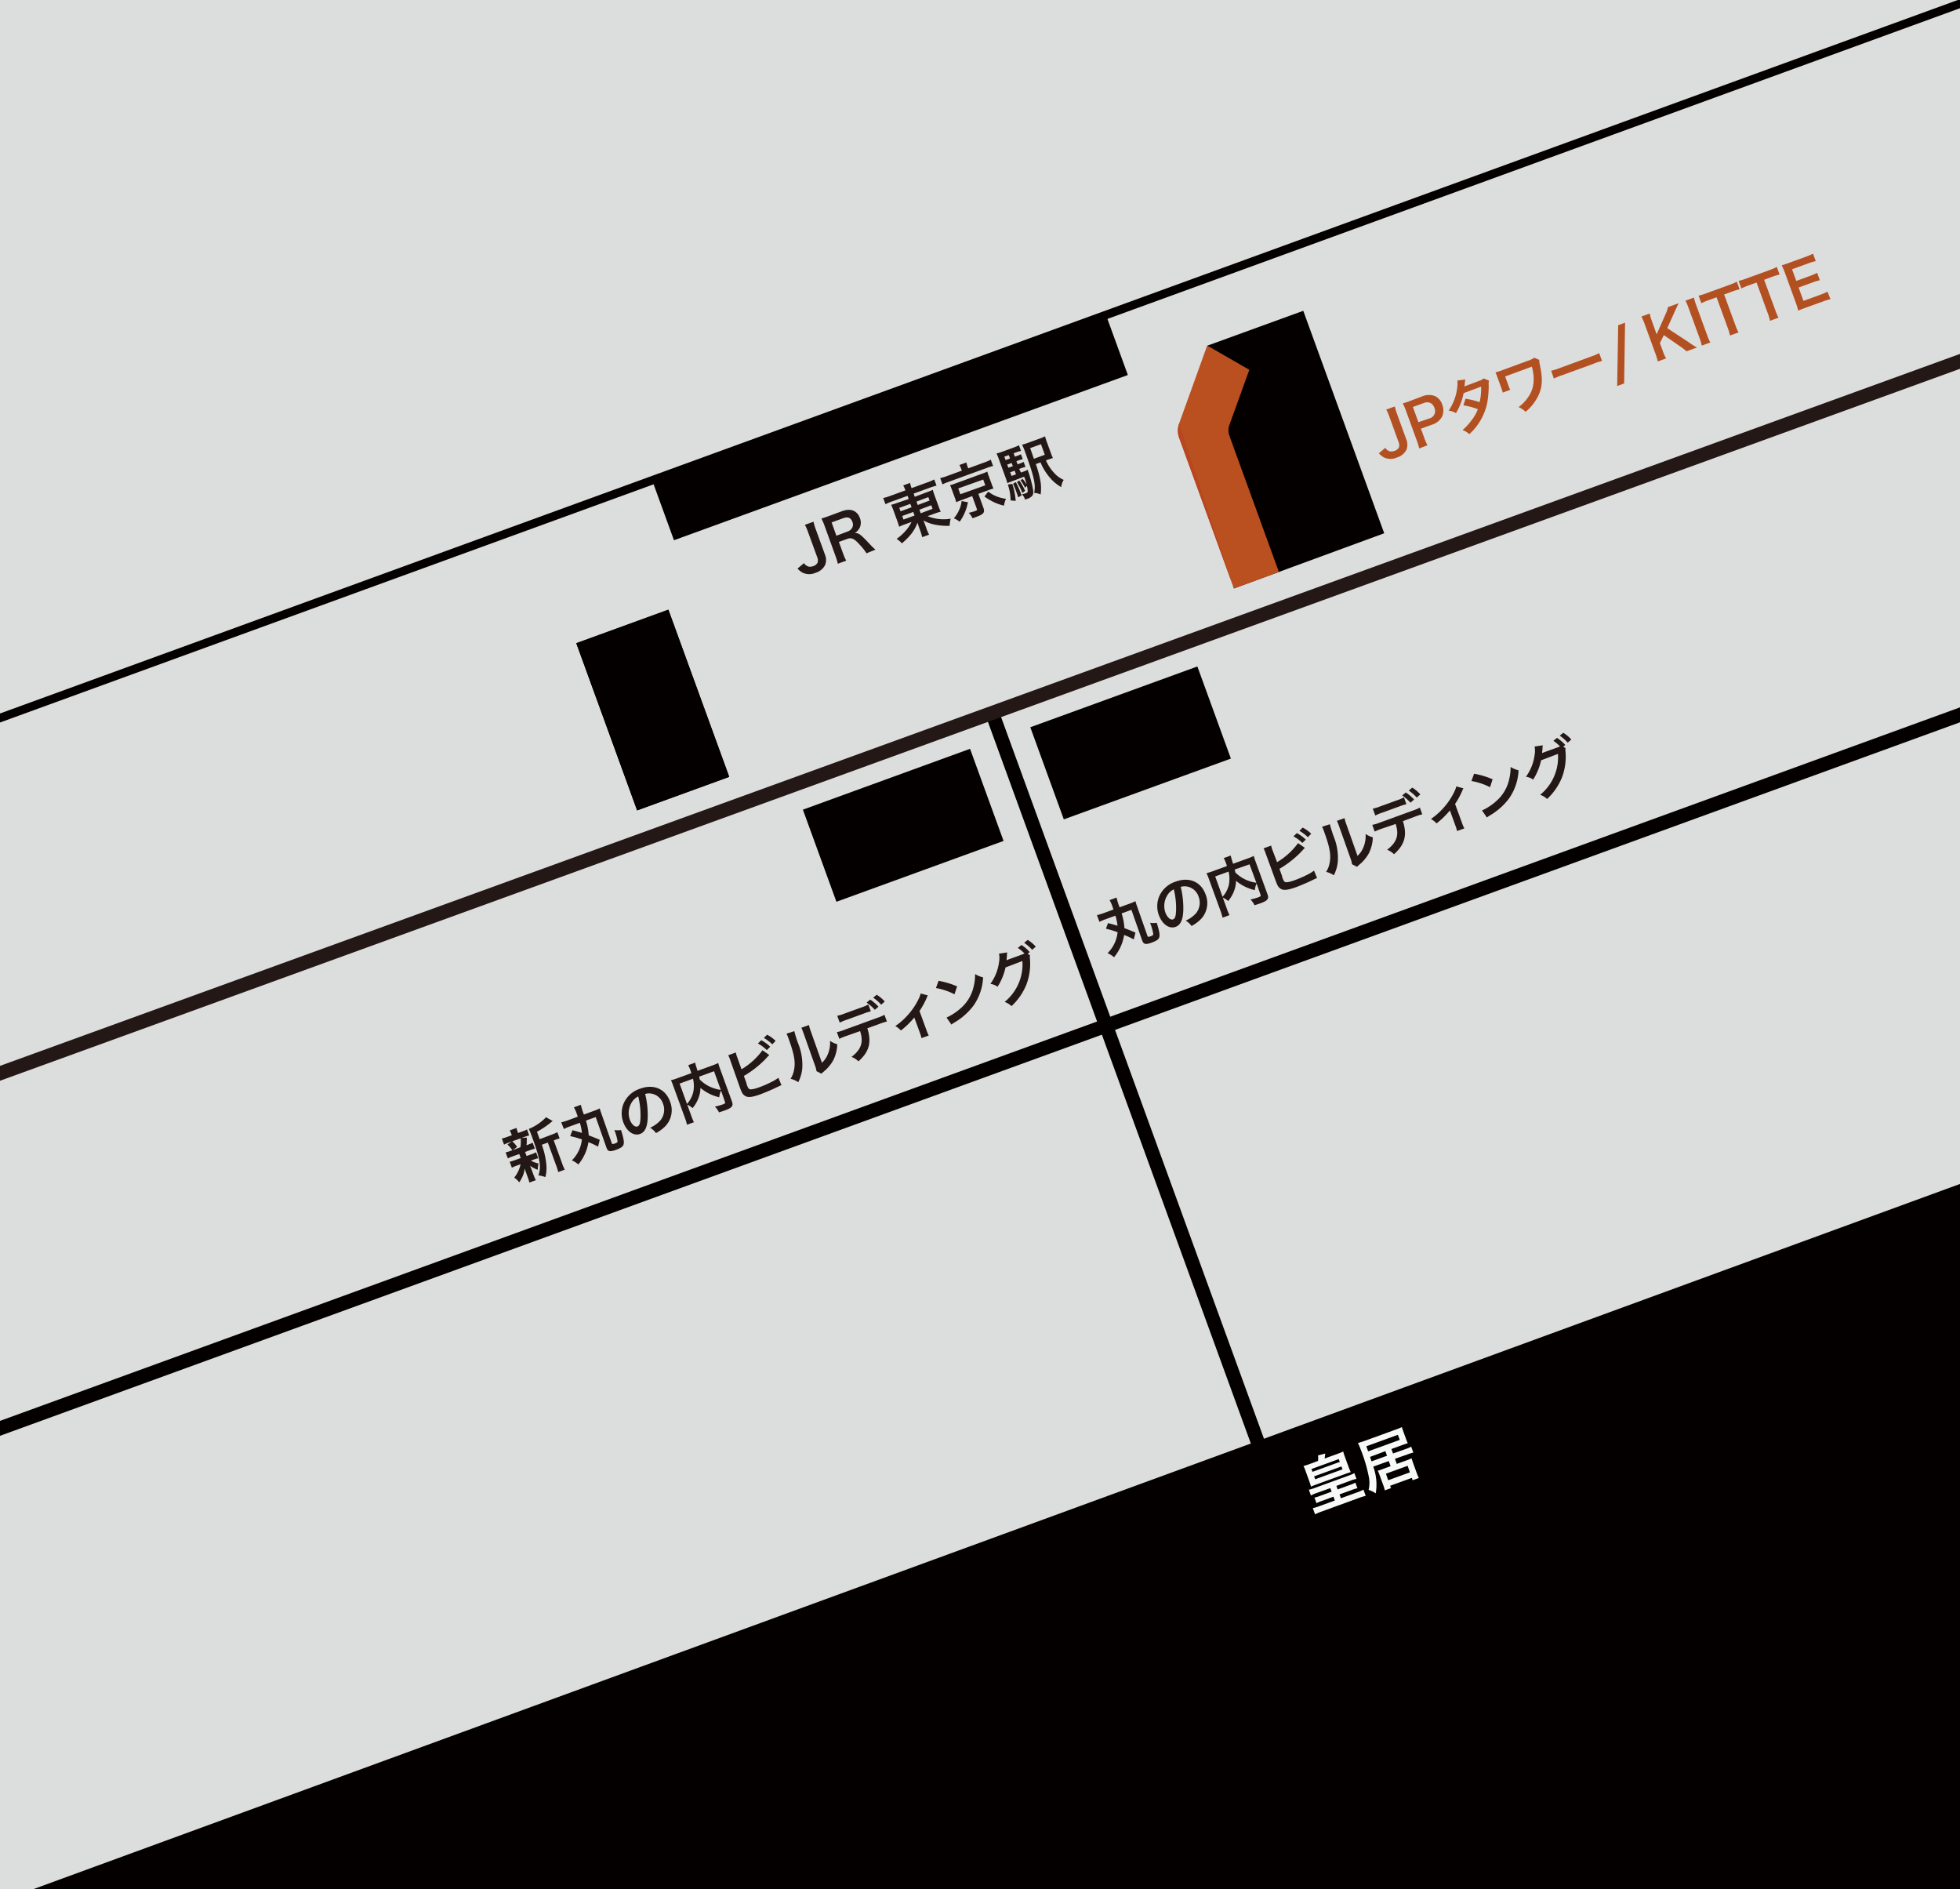
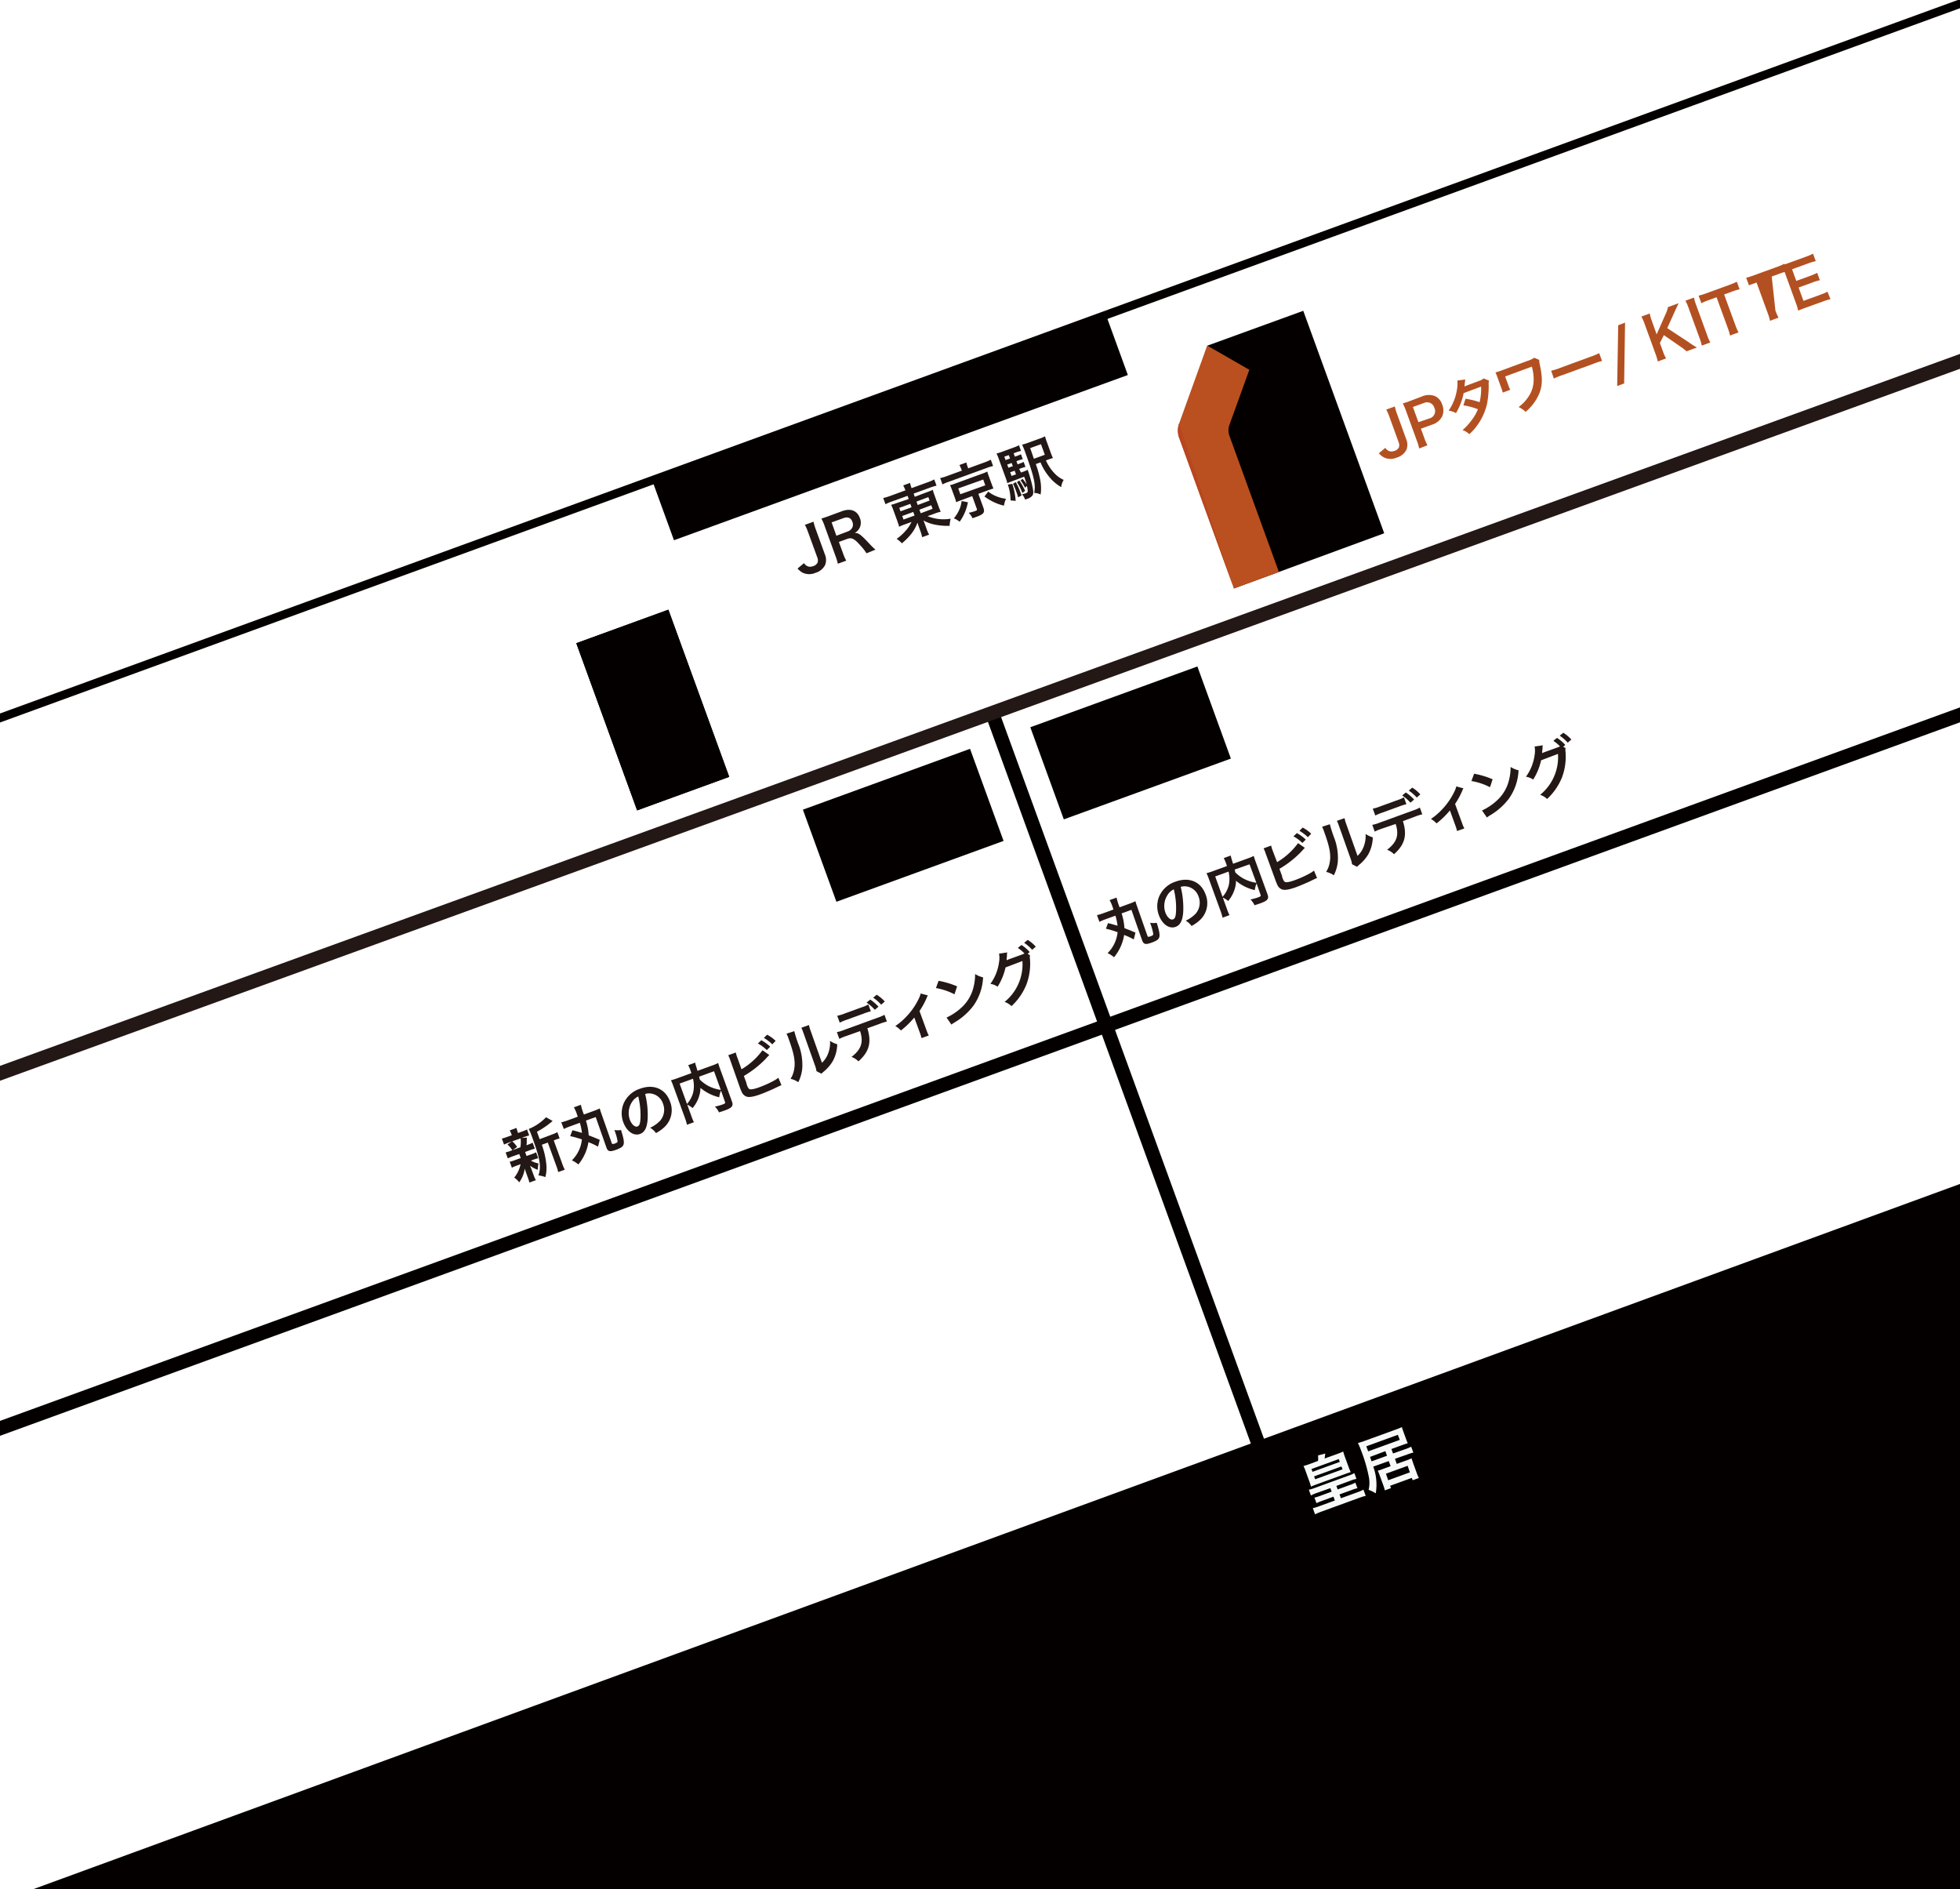
<svg xmlns="http://www.w3.org/2000/svg" viewBox="0 0 440 424">
  <defs>
    <style>.cls-1{fill:none;}.cls-2{isolation:isolate;}.cls-3{clip-path:url(#clip-path);}.cls-4{fill:#dcdddd;}.cls-5{clip-path:url(#clip-path-2);}.cls-11,.cls-6{fill:#040000;}.cls-10,.cls-12,.cls-6{mix-blend-mode:multiply;}.cls-12,.cls-7{fill:#231815;}.cls-8{fill:#b35021;}.cls-9{fill:#f7f9f9;}.cls-13{fill:#ba501f;}.cls-14{fill:#b84620;}</style>
    <clipPath id="clip-path">
      <rect class="cls-1" width="440" height="424" />
    </clipPath>
    <clipPath id="clip-path-2">
      <rect class="cls-1" x="-70.07" y="34.91" width="511.83" height="390.65" />
    </clipPath>
  </defs>
  <title>webmap_ja_201708</title>
  <g class="cls-2">
    <g id="レイヤー_1" data-name="レイヤー 1">
      <g class="cls-3">
-         <rect class="cls-4" width="440" height="424" />
        <g class="cls-5">
          <polygon class="cls-6" points="461.8 425.56 461.8 425.56 -4.25 428.31 461.8 257.76 461.8 425.56" />
          <path class="cls-7" d="M182.63,117.1a10.17,10.17,0,0,0,.49,1.67l2.06,5.67a3.19,3.19,0,0,1,.07,2.33,3.47,3.47,0,0,1-2.13,1.78,3.52,3.52,0,0,1-2.92,0,4.16,4.16,0,0,1-1.16-.94l1.45-1.22a1.77,1.77,0,0,0,1.06.79,2,2,0,0,0,1-.11,1.6,1.6,0,0,0,1-.81,1.74,1.74,0,0,0-.1-1.21l-2.06-5.65a10.25,10.25,0,0,0-.7-1.6Z" />
          <path class="cls-7" d="M194.52,124.19a10.9,10.9,0,0,0-1.4-1.79c-1.32-1.5-1.93-1.8-2.91-1.45l-1.89.69.94,2.58a10.51,10.51,0,0,0,.71,1.62l-1.89.69a10.46,10.46,0,0,0-.5-1.68L185.1,118a11.94,11.94,0,0,0-.7-1.61c.54-.17.94-.3,1.63-.55l3-1.11c1.92-.7,3.38-.14,4,1.53a2.77,2.77,0,0,1,0,2.12,2.86,2.86,0,0,1-1.14,1.25c.89,0,1.26.23,3.59,2.74.18.19.75.76,1.05,1Zm-4.17-4.92a1.82,1.82,0,0,0,1-.89,1.6,1.6,0,0,0,0-1.26c-.33-.91-1-1.19-2.06-.81l-2.6.94,1.07,3Z" />
          <path class="cls-7" d="M200.28,112.54a11.32,11.32,0,0,0-1.5.63l-.51-1.39a12,12,0,0,0,1.65-.5l3.34-1.22a7.65,7.65,0,0,0-.5-1.11l1.54-.56a6.67,6.67,0,0,0,.34,1.17l3.46-1.26a11.25,11.25,0,0,0,1.63-.69l.51,1.39a14.46,14.46,0,0,0-1.6.5l-3.54,1.29.26.71,2.65-1a12.84,12.84,0,0,0,1.39-.56c.1.39.24.82.42,1.3l.85,2.34a10.53,10.53,0,0,0,.52,1.27,10.58,10.58,0,0,0-1.44.45l-1.52.55a9.51,9.51,0,0,0,5.18.57,8.84,8.84,0,0,0-.23,1.6,14.1,14.1,0,0,1-3-.21,8.72,8.72,0,0,1-2.88-1c.17.41.27.65.34.87l.33.91a8.26,8.26,0,0,0,.61,1.41l-1.56.57a10.82,10.82,0,0,0-.44-1.48l-.33-.91c-.06-.15-.21-.62-.29-.87a8.77,8.77,0,0,1-1.69,2.88,14,14,0,0,1-1.81,1.76,5.77,5.77,0,0,0-1.17-1,11.32,11.32,0,0,0,2-1.8,8,8,0,0,0,1.34-2l-1.37.5a10.09,10.09,0,0,0-1.41.58,1.76,1.76,0,0,1-.1-.38l-.32-.93-.85-2.33a13,13,0,0,0-.53-1.29,9.48,9.48,0,0,0,1.4-.44L204,112l-.26-.71Zm1.6,1.45.28.77,2.48-.9-.28-.77Zm.66,1.82.29.8,2.48-.9-.29-.8Zm3.48-2.46,2.66-1-.28-.77-2.66,1Zm.67,1.85,2.66-1-.29-.8-2.66,1Z" />
          <path class="cls-7" d="M215.79,105.27a5.56,5.56,0,0,0-.41-.9l1.57-.57a4.86,4.86,0,0,0,.26.94l.14.38,3.62-1.32a9.62,9.62,0,0,0,1.45-.63l.52,1.43a8.29,8.29,0,0,0-1.42.43l-8.6,3.13a8,8,0,0,0-1.34.57l-.52-1.43a9.81,9.81,0,0,0,1.55-.46l3.32-1.21Zm0,7c-.56.2-.79.3-1.13.45a8,8,0,0,0-.31-1l-.66-1.81c-.16-.43-.25-.65-.26-.68l-.09-.17a1,1,0,0,0-.07-.16l.31-.09c.12,0,.53-.16.84-.28l6.09-2.22a7.92,7.92,0,0,0,1.13-.47,8.19,8.19,0,0,0,.32,1l.66,1.81c.16.44.25.65.4,1-.3.08-.67.2-1.17.38l-2.22.81,1.15,3.17c.35,1,0,1.41-1.46,1.95l-1,.36a4.15,4.15,0,0,0-.86-1.22,9.91,9.91,0,0,0,1.42-.39c.43-.16.5-.24.42-.46l-1.05-2.9Zm1.5.46a11,11,0,0,1-1.86,4.38,4.55,4.55,0,0,0-1.3-.77,7.74,7.74,0,0,0,1.19-1.88,6.53,6.53,0,0,0,.55-2Zm-1.7-1.8,5.6-2-.47-1.3-5.6,2Zm6.26-.6a7,7,0,0,0,1.8,1.05,8,8,0,0,0,2.19.57,5.64,5.64,0,0,0-.46,1.54,10.91,10.91,0,0,1-2.46-.88,13.39,13.39,0,0,1-1.92-1.17Z" />
          <path class="cls-7" d="M229.2,106.06l.52-.19a7.49,7.49,0,0,0,1-.43,2.74,2.74,0,0,0,.15.49,28.18,28.18,0,0,1,1,3.75c.16.86.11,1.29-.18,1.64a2.54,2.54,0,0,1-1.23.69l-.34.13-.05-.15a2.81,2.81,0,0,0-.66-1.05,4.79,4.79,0,0,0,.84-.22c.42-.15.5-.28.45-.72a12.15,12.15,0,0,0-.79-3l-2.66,1c-.48.17-.79.3-1.11.45a10.89,10.89,0,0,0-.4-1.26l-1.42-3.9c-.27-.75-.42-1.12-.61-1.51a10.56,10.56,0,0,0,1.44-.45l2.24-.82a11.33,11.33,0,0,0,1.36-.57l.46,1.27a7,7,0,0,0-1.09.32l-.57.21.28.76.42-.15a6.61,6.61,0,0,0,.94-.4l.41,1.11a7.35,7.35,0,0,0-1,.3l-.42.15.26.71.42-.15a6.67,6.67,0,0,0,.94-.4l.41,1.13a7.5,7.5,0,0,0-1,.3l-.42.15Zm-2.74-3.91-1,.35.28.76,1-.35Zm.65,1.77-1,.35.26.71,1-.35Zm.14,4.68a15.46,15.46,0,0,1,.76,3.82l-1.15-.1a11.08,11.08,0,0,0-.61-3.56Zm-.47-2.6.3.82,1-.35-.3-.82Zm1.26,2.21a20,20,0,0,1,1.3,3l-.77.41c-.16-.53-.24-.74-.4-1.19-.3-.83-.42-1.11-.75-1.85Zm.79-.36a14.93,14.93,0,0,1,1.3,2.32l-.61.48a12.64,12.64,0,0,0-1.23-2.43Zm.72-.38a7.74,7.74,0,0,1,1.06,1.52l-.5.48a9.37,9.37,0,0,0-1-1.65Zm5.25-4.13a10.09,10.09,0,0,0,1.84,2.8,6.23,6.23,0,0,0,2.15,1.57,3.8,3.8,0,0,0-.56,1.62,9.58,9.58,0,0,1-2.65-2.25,12.85,12.85,0,0,1-2-3.3l-1.05.38a23.31,23.31,0,0,1,1,3.61,10,10,0,0,1,.08,3.22,3.79,3.79,0,0,0-1.45-.36c.38-1.89,0-3.57-2-9.08a16,16,0,0,0-.71-1.75,11,11,0,0,0,1.47-.46l2.32-.84a9.76,9.76,0,0,0,1.36-.57,11.24,11.24,0,0,0,.45,1.39l.77,2.13a13.23,13.23,0,0,0,.55,1.36c-.25.06-.63.19-1.13.37Zm-.25-1.27-.86-2.37-2.43.88.21.58.35,1c.08.27.14.44.16.47l.12.34Z" />
          <path class="cls-8" d="M313.13,91.23a10.16,10.16,0,0,0,.49,1.67l2.06,5.67a3.18,3.18,0,0,1,.07,2.33,3.47,3.47,0,0,1-2.13,1.78,3.52,3.52,0,0,1-2.92,0,4.15,4.15,0,0,1-1.16-.94l1.45-1.22a1.77,1.77,0,0,0,1.06.79,2,2,0,0,0,1-.11,1.6,1.6,0,0,0,1-.81,1.74,1.74,0,0,0-.1-1.21l-2.05-5.65a10.24,10.24,0,0,0-.7-1.6Z" />
          <path class="cls-8" d="M318.59,100.66A10.86,10.86,0,0,0,318.1,99l-2.49-6.85a12.25,12.25,0,0,0-.7-1.6c.55-.17,1-.3,1.62-.55l2.65-1a3.83,3.83,0,0,1,3-.08,3.15,3.15,0,0,1,1.58,1.89,3.46,3.46,0,0,1,0,2.64,3.82,3.82,0,0,1-2.36,1.89l-2.42.88.77,2.11a10.86,10.86,0,0,0,.7,1.61Zm2.29-6.74A1.7,1.7,0,0,0,322,91.53a1.82,1.82,0,0,0-.86-1.06,1.84,1.84,0,0,0-1.54,0l-2.42.88,1.24,3.41Z" />
          <path class="cls-8" d="M334.28,85.44a2.41,2.41,0,0,0-.08,1,22.59,22.59,0,0,1-.35,4.07,13.15,13.15,0,0,1-4,6.94,4.26,4.26,0,0,0-1.52-.92,13.6,13.6,0,0,0,2-2.17,9.82,9.82,0,0,0,1.44-2.51,15.21,15.21,0,0,0-3.26-.87L329,89.5a17.52,17.52,0,0,1,3.16.77,12.85,12.85,0,0,0,.33-3.5l-3.92,1.47a13.93,13.93,0,0,1-1.72,4.48,4.31,4.31,0,0,0-1.64-.55,11.56,11.56,0,0,0,1.87-4.76,8.2,8.2,0,0,0,.09-2l1.78-.23a6.85,6.85,0,0,0-.12.85,6.76,6.76,0,0,1-.08.72c.19-.1.19-.1,3.27-1.25a3.49,3.49,0,0,0,1.06-.56Z" />
          <path class="cls-8" d="M345.55,80.78a3.64,3.64,0,0,0,.11,1c.67,3.11.62,4.82-.18,6.72a10.92,10.92,0,0,1-3,3.94,5.76,5.76,0,0,0-1.57-1.08A8.8,8.8,0,0,0,343,89.22c1.36-1.89,1.64-4.09.89-6.93l-6,2.21.69,1.89a6.33,6.33,0,0,0,.46,1.1l-1.69.63A8.15,8.15,0,0,0,337,87l-.88-2.42a8,8,0,0,0-.41-1,11,11,0,0,0,1.08-.32L342.92,81a5.64,5.64,0,0,0,1.51-.71Z" />
          <path class="cls-8" d="M348.22,83.21a13.18,13.18,0,0,0,2.08-.66L357,80.09a13.23,13.23,0,0,0,2-.83l.64,1.76a14.72,14.72,0,0,0-2.09.69l-6.72,2.45a14.59,14.59,0,0,0-2,.81Z" />
          <path class="cls-8" d="M364.81,72.42l-.21,13.65-1.56.57L363.27,73Z" />
          <path class="cls-8" d="M379.09,76.81A18.5,18.5,0,0,0,380.95,78l-2.34.85a12.89,12.89,0,0,0-1.28-1l-3.81-2.63L372.63,77l.68,1.86a9.19,9.19,0,0,0,.71,1.59l-1.87.68a11.59,11.59,0,0,0-.49-1.67l-2.48-6.81a11,11,0,0,0-.7-1.6l1.87-.68a9.7,9.7,0,0,0,.48,1.68l1.07,3,2-4.53a6.53,6.53,0,0,0,.54-1.59l2.39-.87c-.23.5-.5,1.06-.85,1.83l-1.7,3.76Z" />
          <path class="cls-8" d="M380.28,66.79a10.12,10.12,0,0,0,.49,1.67l2.48,6.81a10.31,10.31,0,0,0,.7,1.6l-1.92.7a10.11,10.11,0,0,0-.49-1.67l-2.48-6.81a10.1,10.1,0,0,0-.7-1.6Z" />
          <path class="cls-8" d="M389.58,73a11.16,11.16,0,0,0,.7,1.61l-1.91.7a11.31,11.31,0,0,0-.5-1.68l-2.52-6.91-1.71.62a13.27,13.27,0,0,0-1.7.72l-.62-1.7a13.28,13.28,0,0,0,1.75-.54l5-1.82a14.33,14.33,0,0,0,1.83-.77l.62,1.7a14.21,14.21,0,0,0-1.89.59l-1.58.58Z" />
-           <path class="cls-8" d="M398.56,69.69a11.28,11.28,0,0,0,.7,1.61l-1.91.7a11.22,11.22,0,0,0-.5-1.68l-2.52-6.91-1.71.62a13.33,13.33,0,0,0-1.7.72l-.62-1.7a13.53,13.53,0,0,0,1.75-.54l5-1.82a14.19,14.19,0,0,0,1.83-.77l.62,1.7a14.16,14.16,0,0,0-1.89.59l-1.58.58Z" />
+           <path class="cls-8" d="M398.56,69.69a11.28,11.28,0,0,0,.7,1.61l-1.91.7a11.22,11.22,0,0,0-.5-1.68l-2.52-6.91-1.71.62l-.62-1.7a13.53,13.53,0,0,0,1.75-.54l5-1.82a14.19,14.19,0,0,0,1.83-.77l.62,1.7a14.16,14.16,0,0,0-1.89.59l-1.58.58Z" />
          <path class="cls-8" d="M410.92,67.15a11.56,11.56,0,0,0-1.66.51l-4,1.44c-.76.28-1.1.41-1.59.62a10.94,10.94,0,0,0-.51-1.71l-2.49-6.85a12,12,0,0,0-.7-1.6c.51-.16.85-.27,1.62-.55l3.82-1.39a14.41,14.41,0,0,0,1.6-.68l.61,1.67a12,12,0,0,0-1.67.5l-3.65,1.33.95,2.61,3.08-1.12a14,14,0,0,0,1.61-.69l.6,1.66a10.57,10.57,0,0,0-1.68.51l-3.09,1.12,1.09,3,3.8-1.38a12.9,12.9,0,0,0,1.59-.68Z" />
          <path class="cls-9" d="M295.88,327.9a5,5,0,0,0,0-1.23l1.63-.42c-.07.57-.12.94-.14,1.11l2.77-1a14.17,14.17,0,0,0,1.4-.57,9.35,9.35,0,0,0,.38,1.21l.8,2.19a11.09,11.09,0,0,0,.51,1.23c-.34.09-.77.24-1.32.44l-6.33,2.3q-.7.25-1.28.51a11.27,11.27,0,0,0-.4-1.26l-.76-2.1a9.53,9.53,0,0,0-.52-1.27,14.42,14.42,0,0,0,1.44-.46Zm-.24,7.18a8.26,8.26,0,0,0-1.35.58l-.47-1.29a8.63,8.63,0,0,0,1.43-.44l7.39-2.69a8.47,8.47,0,0,0,1.4-.6l.47,1.29a8.81,8.81,0,0,0-1.43.44L300,333.51l.29.79,2.75-1a8.4,8.4,0,0,0,1.23-.52l.46,1.25a8.58,8.58,0,0,0-1.26.39l-2.76,1,.31.86,3.61-1.31a9.41,9.41,0,0,0,1.45-.62l.51,1.39a13.15,13.15,0,0,0-1.6.5l-8.23,3a13.46,13.46,0,0,0-1.54.65l-.51-1.39a9.83,9.83,0,0,0,1.51-.46l3.44-1.25-.31-.86-2.57.94a8.81,8.81,0,0,0-1.24.52l-.46-1.25a9.14,9.14,0,0,0,1.32-.41l2.54-.93-.29-.79Zm-1-4.73,6.13-2.23-.23-.63-6.13,2.23Zm.61,1.67,6.13-2.23-.24-.65L295,331.37Z" />
          <path class="cls-9" d="M308.28,329.18a11.68,11.68,0,0,1,.56,6,7,7,0,0,0-1.6-.78,7,7,0,0,0,.09-2.7,34.32,34.32,0,0,0-1.89-6.42,12,12,0,0,0-.6-1.4,16.19,16.19,0,0,0,1.69-.54l6.74-2.45c.63-.23,1.07-.4,1.44-.58.09.34.2.66.37,1.13l.51,1.39a10.43,10.43,0,0,0,.44,1.1c-.43.13-.82.26-1.39.47l-2.28.83.36,1,2.85-1a9.51,9.51,0,0,0,1.23-.52l.48,1.32a10.74,10.74,0,0,0-1.29.4l-2.84,1,.41,1.14,2.27-.82a8.77,8.77,0,0,0,1.06-.44c.09.33.19.63.34,1.07l.78,2.15a9.32,9.32,0,0,0,.51,1.2l-1.39.51-.19-.53-4.87,1.77.19.53-1.38.5a8.18,8.18,0,0,0-.36-1.19l-.81-2.22c-.17-.47-.28-.72-.42-1a7.9,7.9,0,0,0,1-.33l1.89-.69-.42-1.14Zm5.95-6-.42-1.14-7.09,2.58.42,1.14ZM311,325.71,307.56,327l.34,1,3.47-1.26Zm.63,6.53,4.88-1.77L316,329l-4.87,1.77Z" />
          <path class="cls-7" d="M115.12,259.53A10.22,10.22,0,0,0,114,260l-.49-1.35a7.28,7.28,0,0,0,1.2-.37l.3-.11a5.66,5.66,0,0,0-1.1-1.29l1-.68-.59.22a10.17,10.17,0,0,0-1.17.48l-.49-1.36a7.69,7.69,0,0,0,1.24-.38l1-.35-.07-.19a5.25,5.25,0,0,0-.4-.9l1.53-.56a5,5,0,0,0,.27.95l.07.19.86-.31a7.38,7.38,0,0,0,1.15-.49l.49,1.35a10.69,10.69,0,0,0-1.21.38l-.52.19,1.19-.09c0,.19,0,.19,0,.51a2.55,2.55,0,0,0,0,.55,4.79,4.79,0,0,1-.08.66l.25-.09a7.47,7.47,0,0,0,1.14-.49l.49,1.35a10.53,10.53,0,0,0-1.18.37l-1,.37.33.9,1-.35a7.45,7.45,0,0,0,1.13-.48l.48,1.33a9.86,9.86,0,0,0-1.17.37l-.47.17a5.89,5.89,0,0,0,1.71.64,8.28,8.28,0,0,0-.17,1.42,6.81,6.81,0,0,1-1.74-.92c.07.16.07.16.21.49l.19.49.46,1.27a6.48,6.48,0,0,0,.46,1l-1.46.53a7.69,7.69,0,0,0-.3-1l-.46-1.27c-.09-.24-.2-.57-.28-.88a6.75,6.75,0,0,1-1.24,3.1,5,5,0,0,0-1.12-1.06,6.93,6.93,0,0,0,1.42-3l-.82.3a7.61,7.61,0,0,0-1.13.48l-.49-1.34a7.41,7.41,0,0,0,1.2-.37l1.28-.46-.24-.65-.09-.25Zm-.12-3.37a5.94,5.94,0,0,1,1.08,1.27l-1,.71,1.74-.63a7.56,7.56,0,0,0,.06-2Zm9-1.55a6.77,6.77,0,0,0,1.12-.5l.51,1.41a7.38,7.38,0,0,0-1,.32l-.32.12,1.86,5.1a9.32,9.32,0,0,0,.62,1.47l-1.48.54a9.59,9.59,0,0,0-.47-1.52l-1.86-5.1-1.35.49a17.58,17.58,0,0,1,1,4.26,8.2,8.2,0,0,1-.2,3,6.21,6.21,0,0,0-1.56-.38c.67-1.91.38-3.68-1.37-8.48a15.68,15.68,0,0,0-.8-1.95,11,11,0,0,0,3.88-2.63l1.49.85c-.13.09-.17.13-.37.29a18.5,18.5,0,0,1-3.16,2.12l.61,1.67Z" />
          <path class="cls-7" d="M128.51,253.68c.87.22,1.46.39,2.13.6a11.71,11.71,0,0,0-.47-2.27l-2.2.8a11.2,11.2,0,0,0-1.39.59L126,251.9a10.61,10.61,0,0,0,1.43-.43l2.27-.83c-.08-.25-.09-.28-.19-.56a7.61,7.61,0,0,0-.68-1.54l1.57-.57a12.81,12.81,0,0,0,.68,2.18l2.14-.78a12.32,12.32,0,0,0,1.42-.59,8.79,8.79,0,0,0,.35,1.12l2.33,6.64c.05.14.09.21.17.23a1.49,1.49,0,0,0,.52-.1c.51-.18.64-.3.62-.58a12.3,12.3,0,0,0-.71-2.46,4.45,4.45,0,0,0,1.49,0c.64,2,.77,2.87.51,3.41-.19.38-.54.61-1.52,1-1.51.55-1.93.45-2.27-.49l-2.4-6.83-2.2.8a13.13,13.13,0,0,1,.63,3.31c1.06.4,1.61.63,2.48,1l-.38,1.53c-.87-.46-1.31-.67-2.16-1a10.35,10.35,0,0,1-2.27,5,5.9,5.9,0,0,0-1.45-.92,7.66,7.66,0,0,0,2.25-4.7A22.11,22.11,0,0,0,128,255Z" />
          <path class="cls-7" d="M145.39,251.19c-.13,1.9-.66,2.94-1.7,3.32-1.44.53-3-.57-3.76-2.6a5.79,5.79,0,0,1,.05-4.19,6,6,0,0,1,3.71-3.36c3-1.11,5.69,0,6.72,2.87a5.19,5.19,0,0,1-1.36,5.84,8.76,8.76,0,0,1-1.79,1.25,4.29,4.29,0,0,0-1.31-1.2,7.15,7.15,0,0,0,2.27-1.61,3.77,3.77,0,0,0,.61-3.81,3.34,3.34,0,0,0-2.58-2.24,2.94,2.94,0,0,0-1.42.08A19.45,19.45,0,0,1,145.39,251.19Zm-3.51-3.85a4.51,4.51,0,0,0-.48,4c.38,1,1.12,1.7,1.68,1.5s.65-.84.71-2.09a17.72,17.72,0,0,0-.51-4.66A3.42,3.42,0,0,0,141.88,247.34Z" />
          <path class="cls-7" d="M161.86,244.78a5.14,5.14,0,0,0-.4,1.5,10,10,0,0,1-4.22-2.11,6,6,0,0,1-.17,1.42,7.71,7.71,0,0,1-1.59,3.12,5,5,0,0,0-1.2-.77l.89,2.46a11.23,11.23,0,0,0,.61,1.48l-1.56.57a11.42,11.42,0,0,0-.47-1.56l-2.63-7.22a12,12,0,0,0-.5-1.21,12.85,12.85,0,0,0,1.49-.47l3.1-1.13c-.09-.29-.16-.47-.24-.69a6.9,6.9,0,0,0-.48-1.09l1.58-.58a3.21,3.21,0,0,0,.15.66l.22.71.14.48,3.23-1.17a11.75,11.75,0,0,0,1.42-.59,11.53,11.53,0,0,0,.4,1.25l2.64,7.26c.19.53.22.73.14,1-.15.46-.57.72-1.76,1.16-.34.12-.73.25-1.24.41a5,5,0,0,0-.92-1.3,12.74,12.74,0,0,0,1.7-.46c.62-.23.67-.29.54-.65Zm-7.64,3a6.12,6.12,0,0,0,1.41-2.66,6.88,6.88,0,0,0-.06-3l-3,1.09Zm2.73-6.13c.08.33.09.4.13.64a7.91,7.91,0,0,0,2.2,1.58,9.09,9.09,0,0,0,2.53.76l-1.52-4.19Z" />
          <path class="cls-7" d="M166.46,240a15.86,15.86,0,0,0,4.71-4.27l1.53,1.06c-.07.07-.39.39-.94,1a22.87,22.87,0,0,1-4.77,3.71l.61,1.67a.87.87,0,0,0,0,.17c.27.73.42,1,.67,1.12s1.06,0,2.28-.46a25.54,25.54,0,0,0,2.86-1.27,8.06,8.06,0,0,0,1.33-.83l.69,1.66c-.27.1-.32.13-1.62.75-.72.35-2.29,1-3.06,1.29-1.6.58-2.53.73-3.16.53a1.86,1.86,0,0,1-1.09-1.06,10.09,10.09,0,0,1-.46-1.15L163.95,238a7.21,7.21,0,0,0-.47-1.15l1.7-.62a6.9,6.9,0,0,0,.37,1.2Zm4.44-6.52a8.61,8.61,0,0,1,2,1.46l-.76.75a8.61,8.61,0,0,0-2-1.48Zm2.48.92a10,10,0,0,0-1.9-1.44l.73-.72a8,8,0,0,1,1.91,1.38Z" />
          <path class="cls-7" d="M178.31,231.44a28.12,28.12,0,0,0,.91,2.88,12.61,12.61,0,0,1,.87,5.58,8.57,8.57,0,0,1-.89,3,4.8,4.8,0,0,0-1.73-.76,5.52,5.52,0,0,0,.77-1.93c.38-1.79.08-3.53-1.21-7.07a6.63,6.63,0,0,0-.47-1.13Zm3.3-1.37a7.21,7.21,0,0,0,.35,1.24l2.56,7.23a5.41,5.41,0,0,0,1.41-2.15,6.58,6.58,0,0,0,.4-2.77,5.66,5.66,0,0,0,1.62.76,8.36,8.36,0,0,1-.94,3.68,8.9,8.9,0,0,1-2.14,2.5,5.84,5.84,0,0,0-.46.43l-1.12-.57a6,6,0,0,0-.37-1.38l-2.54-7.16-.14-.38a5.9,5.9,0,0,0-.35-.82Z" />
          <path class="cls-7" d="M194.71,230.79c1,3.18.42,5.28-2,7.43a4.28,4.28,0,0,0-1.55-1c2.2-1.69,2.73-3.3,1.92-5.79L190,232.52a11.85,11.85,0,0,0-1.58.65l-.55-1.51a8.84,8.84,0,0,0,1.67-.51l7.41-2.7a8.76,8.76,0,0,0,1.6-.68l.55,1.51a11.88,11.88,0,0,0-1.63.52Zm.78-3.8a11.12,11.12,0,0,0-1.63.52l-3.77,1.37a11.26,11.26,0,0,0-1.58.65l-.56-1.54a8.69,8.69,0,0,0,1.67-.51l3.72-1.35a8.57,8.57,0,0,0,1.6-.68Zm-.13-2.63a9.48,9.48,0,0,1,1.85,1.59l-.82.7a9.92,9.92,0,0,0-1.85-1.62Zm2.46,1.14a9.77,9.77,0,0,0-1.8-1.57l.79-.66a8.26,8.26,0,0,1,1.81,1.52Z" />
          <path class="cls-7" d="M208.3,223.42a2.6,2.6,0,0,0-.28.58,18,18,0,0,1-1.6,2.93l1.57,4.3a7.84,7.84,0,0,0,.51,1.19l-1.64.58a8.07,8.07,0,0,0-.37-1.23l-1.24-3.39a19,19,0,0,1-3,2.91,5.54,5.54,0,0,0-1.26-1,14.32,14.32,0,0,0,2.59-2.23,15.37,15.37,0,0,0,2.66-3.88,5.12,5.12,0,0,0,.44-1.19Z" />
          <path class="cls-7" d="M210.7,220.14a19.11,19.11,0,0,1,4.16,1.25l-.59,1.78a14.15,14.15,0,0,0-4.16-1.4Zm1.79,8.25a12.85,12.85,0,0,0,3.41-2.3,9,9,0,0,0,2.63-4.47,11.29,11.29,0,0,0,.37-3,5.79,5.79,0,0,0,1.79.75,11.82,11.82,0,0,1-2.21,6.42,14.55,14.55,0,0,1-4.13,3.66,5,5,0,0,0-.76.52Z" />
          <path class="cls-7" d="M231.22,214.39a2.72,2.72,0,0,0,0,.88,13.27,13.27,0,0,1-.8,5.71,13.6,13.6,0,0,1-3.34,4.84,4.43,4.43,0,0,0-1.56-.94,10.84,10.84,0,0,0,4-9.18l-3.79,1.44a13.39,13.39,0,0,1-1.78,4.33,3.6,3.6,0,0,0-1.62-.64,10.61,10.61,0,0,0,1.94-4.86,5.17,5.17,0,0,0,0-1.92l1.86-.28a1.61,1.61,0,0,0-.08.46c0,.27,0,.56-.07.86,0,.14,0,.15,0,.21l0,.23c.15-.07.35-.16.6-.25l2.76-1a6.47,6.47,0,0,0,.65-.27,8.4,8.4,0,0,0-1.5-1.25l.82-.66a8.57,8.57,0,0,1,1.85,1.59l-.47.4Zm.49-1.21a9.63,9.63,0,0,0-1.8-1.57l.8-.65a7.84,7.84,0,0,1,1.81,1.52Z" />
          <g class="cls-10">
            <path class="cls-7" d="M248.74,207.19c.87.22,1.46.39,2.13.6a11.67,11.67,0,0,0-.47-2.27l-2.2.8a11.44,11.44,0,0,0-1.39.59l-.55-1.51a10.6,10.6,0,0,0,1.43-.43l2.27-.83c-.08-.25-.09-.28-.19-.56a7.52,7.52,0,0,0-.68-1.55l1.57-.57a12.89,12.89,0,0,0,.68,2.18l2.14-.78a12.24,12.24,0,0,0,1.42-.59,8.79,8.79,0,0,0,.35,1.12l2.33,6.64c.05.14.09.21.17.23a1.52,1.52,0,0,0,.52-.1c.51-.18.64-.3.62-.58a12.32,12.32,0,0,0-.71-2.46,4.46,4.46,0,0,0,1.49,0c.64,2,.77,2.87.51,3.41-.19.38-.54.61-1.52,1-1.51.55-1.93.45-2.27-.49l-2.4-6.83-2.2.8a13.11,13.11,0,0,1,.63,3.31c1.06.4,1.61.63,2.48,1l-.38,1.53c-.87-.46-1.31-.67-2.16-1a10.37,10.37,0,0,1-2.27,5,5.86,5.86,0,0,0-1.45-.92,7.66,7.66,0,0,0,2.25-4.7,22.11,22.11,0,0,0-2.62-.78Z" />
            <path class="cls-7" d="M265.62,204.71c-.13,1.9-.67,2.94-1.7,3.32-1.44.53-3-.57-3.76-2.6a5.78,5.78,0,0,1,.05-4.19,6,6,0,0,1,3.71-3.36c3-1.11,5.69,0,6.72,2.87a5.19,5.19,0,0,1-1.36,5.84,8.76,8.76,0,0,1-1.79,1.25,4.3,4.3,0,0,0-1.31-1.2,7.13,7.13,0,0,0,2.27-1.61,3.77,3.77,0,0,0,.61-3.81,3.34,3.34,0,0,0-2.58-2.24,3,3,0,0,0-1.42.08A19.47,19.47,0,0,1,265.62,204.71Zm-3.51-3.85a4.51,4.51,0,0,0-.48,4c.38,1,1.12,1.7,1.68,1.5s.65-.84.71-2.09a17.74,17.74,0,0,0-.51-4.66A3.42,3.42,0,0,0,262.11,200.85Z" />
            <path class="cls-7" d="M282.09,198.29a5.16,5.16,0,0,0-.4,1.5,10,10,0,0,1-4.22-2.1,6,6,0,0,1-.17,1.42,7.71,7.71,0,0,1-1.59,3.12,5.08,5.08,0,0,0-1.2-.77l.89,2.46a11.31,11.31,0,0,0,.61,1.48l-1.56.57a11.12,11.12,0,0,0-.47-1.56l-2.63-7.22a11.74,11.74,0,0,0-.5-1.21,12.66,12.66,0,0,0,1.49-.47l3.1-1.13c-.09-.29-.16-.47-.24-.69a7.08,7.08,0,0,0-.48-1.09l1.58-.58a3.16,3.16,0,0,0,.15.66c.05.18.05.18.21.71l.15.48,3.23-1.17a11.8,11.8,0,0,0,1.42-.59,11.63,11.63,0,0,0,.4,1.25l2.64,7.25c.19.53.22.74.14,1-.15.46-.57.72-1.76,1.16-.34.12-.73.25-1.24.41a5,5,0,0,0-.92-1.3,12.56,12.56,0,0,0,1.7-.46c.62-.23.67-.29.54-.65Zm-7.64,3a6.11,6.11,0,0,0,1.41-2.66,6.86,6.86,0,0,0-.06-3l-3,1.09Zm2.73-6.13c.08.33.09.4.13.64a7.88,7.88,0,0,0,2.2,1.58,9.12,9.12,0,0,0,2.53.76L280.51,194Z" />
            <path class="cls-7" d="M286.69,193.51a15.87,15.87,0,0,0,4.71-4.27l1.53,1.06c-.07.07-.39.39-.94,1a22.84,22.84,0,0,1-4.77,3.71l.61,1.67a.93.93,0,0,0,0,.17c.27.73.42,1,.67,1.12s1.06,0,2.29-.46a25.54,25.54,0,0,0,2.86-1.27,8.05,8.05,0,0,0,1.33-.83l.69,1.66c-.27.1-.33.13-1.62.75-.72.35-2.29,1-3.06,1.29-1.6.58-2.53.73-3.16.53a1.86,1.86,0,0,1-1.09-1.06,10.15,10.15,0,0,1-.46-1.15l-2.15-5.87a7,7,0,0,0-.47-1.15l1.7-.62a6.86,6.86,0,0,0,.37,1.2Zm4.44-6.52a8.6,8.6,0,0,1,2,1.46l-.76.75a8.6,8.6,0,0,0-2-1.48Zm2.48.92a10.1,10.1,0,0,0-1.9-1.44l.73-.72a7.92,7.92,0,0,1,1.91,1.38Z" />
            <path class="cls-7" d="M298.54,185a28.64,28.64,0,0,0,.91,2.88,12.61,12.61,0,0,1,.87,5.58,8.57,8.57,0,0,1-.89,3,4.78,4.78,0,0,0-1.73-.76,5.56,5.56,0,0,0,.77-1.93c.38-1.79.08-3.53-1.21-7.07a6.71,6.71,0,0,0-.47-1.13Zm3.3-1.37a7.3,7.3,0,0,0,.35,1.24l2.56,7.23a5.41,5.41,0,0,0,1.41-2.15,6.6,6.6,0,0,0,.4-2.77,5.61,5.61,0,0,0,1.62.76,8.35,8.35,0,0,1-.94,3.68,8.9,8.9,0,0,1-2.14,2.5,5.81,5.81,0,0,0-.46.43l-1.12-.57a6.06,6.06,0,0,0-.37-1.38l-2.54-7.16-.14-.38a5.9,5.9,0,0,0-.35-.82Z" />
            <path class="cls-7" d="M314.94,184.3c1,3.18.42,5.28-2,7.43a4.3,4.3,0,0,0-1.55-1c2.2-1.69,2.73-3.3,1.92-5.79L310.19,186a12,12,0,0,0-1.58.65l-.55-1.51a8.84,8.84,0,0,0,1.67-.5l7.41-2.7a8.79,8.79,0,0,0,1.6-.68l.55,1.51a12.11,12.11,0,0,0-1.63.52Zm.78-3.8a11.14,11.14,0,0,0-1.63.52l-3.77,1.37a11.2,11.2,0,0,0-1.58.65l-.56-1.54a8.78,8.78,0,0,0,1.67-.51l3.72-1.35a8.58,8.58,0,0,0,1.6-.68Zm-.13-2.63a9.55,9.55,0,0,1,1.86,1.59l-.82.7a9.89,9.89,0,0,0-1.85-1.62Zm2.46,1.14a9.83,9.83,0,0,0-1.8-1.57l.79-.66a8.21,8.21,0,0,1,1.81,1.52Z" />
            <path class="cls-7" d="M328.53,176.94a2.69,2.69,0,0,0-.28.58,18,18,0,0,1-1.6,2.93l1.57,4.3a8.06,8.06,0,0,0,.51,1.19l-1.64.58a8.21,8.21,0,0,0-.37-1.23l-1.23-3.39a19.06,19.06,0,0,1-3,2.91,5.49,5.49,0,0,0-1.26-1,14.32,14.32,0,0,0,2.59-2.23,15.42,15.42,0,0,0,2.66-3.88,5.09,5.09,0,0,0,.44-1.19Z" />
            <path class="cls-7" d="M330.92,173.66a19.06,19.06,0,0,1,4.16,1.25l-.59,1.78a14.13,14.13,0,0,0-4.17-1.39Zm1.78,8.25a12.82,12.82,0,0,0,3.41-2.3,9,9,0,0,0,2.63-4.47,11.21,11.21,0,0,0,.37-3,5.83,5.83,0,0,0,1.79.75,11.82,11.82,0,0,1-2.21,6.42,14.57,14.57,0,0,1-4.13,3.66,4.73,4.73,0,0,0-.76.52Z" />
            <path class="cls-7" d="M351.45,167.9a2.75,2.75,0,0,0,0,.88,13.27,13.27,0,0,1-.8,5.71,13.6,13.6,0,0,1-3.34,4.84,4.43,4.43,0,0,0-1.56-.94,10.85,10.85,0,0,0,4-9.18l-3.79,1.44a13.41,13.41,0,0,1-1.78,4.33,3.58,3.58,0,0,0-1.62-.64,10.61,10.61,0,0,0,1.94-4.86,5.18,5.18,0,0,0,0-1.92l1.86-.28a1.6,1.6,0,0,0-.08.46c0,.26,0,.56-.08.86,0,.14,0,.15,0,.21l0,.23c.15-.07.35-.16.6-.25l2.76-1a6.73,6.73,0,0,0,.65-.26,8.31,8.31,0,0,0-1.5-1.25l.82-.66a8.59,8.59,0,0,1,1.86,1.59l-.47.4Zm.49-1.21a9.72,9.72,0,0,0-1.8-1.57l.8-.65a7.88,7.88,0,0,1,1.81,1.52Z" />
          </g>
        </g>
        <rect class="cls-6" x="251.22" y="155.84" width="3.14" height="173.27" transform="translate(-67.75 101.22) rotate(-20.02)" />
        <polygon class="cls-11" points="454.31 153.56 455.38 156.52 -217.86 401.56 -218.93 398.6 454.31 153.56" />
        <rect class="cls-12" x="-470.51" y="236.84" width="954.77" height="3.14" transform="translate(-80.99 16.67) rotate(-19.96)" />
        <rect class="cls-6" x="-699.67" y="198.39" width="1189.78" height="1.9" transform="translate(-74.59 -23.83) rotate(-20.02)" />
        <rect class="cls-6" x="145.65" y="89.21" width="108.43" height="13.92" transform="translate(-20.84 74.16) rotate(-20)" />
        <rect class="cls-6" x="182.81" y="174.22" width="39.93" height="22" transform="translate(-51.13 80.54) rotate(-20)" />
        <rect class="cls-6" x="233.86" y="155.72" width="39.91" height="22" transform="translate(-41.71 96.84) rotate(-19.99)" />
        <polygon class="cls-6" points="310.74 119.69 277 132.08 271.02 77.59 292.57 69.76 310.74 119.69" />
        <path class="cls-13" d="M264.69,95.08a4.78,4.78,0,0,0,.08,3.36L277,132.08l10.1-3.69L276,97.84a3.63,3.63,0,0,1,0-2.5L280.46,83,271,77.56Z" />
        <path class="cls-14" d="M264.69,95.08a4.83,4.83,0,0,0,.13,3.5L277,132.08" />
        <rect class="cls-6" x="135.54" y="139.39" width="22" height="39.93" transform="translate(-45.67 59.74) rotate(-20)" />
        <rect class="cls-6" x="135.54" y="139.39" width="22" height="39.93" transform="translate(-45.67 59.74) rotate(-20)" />
      </g>
    </g>
  </g>
</svg>